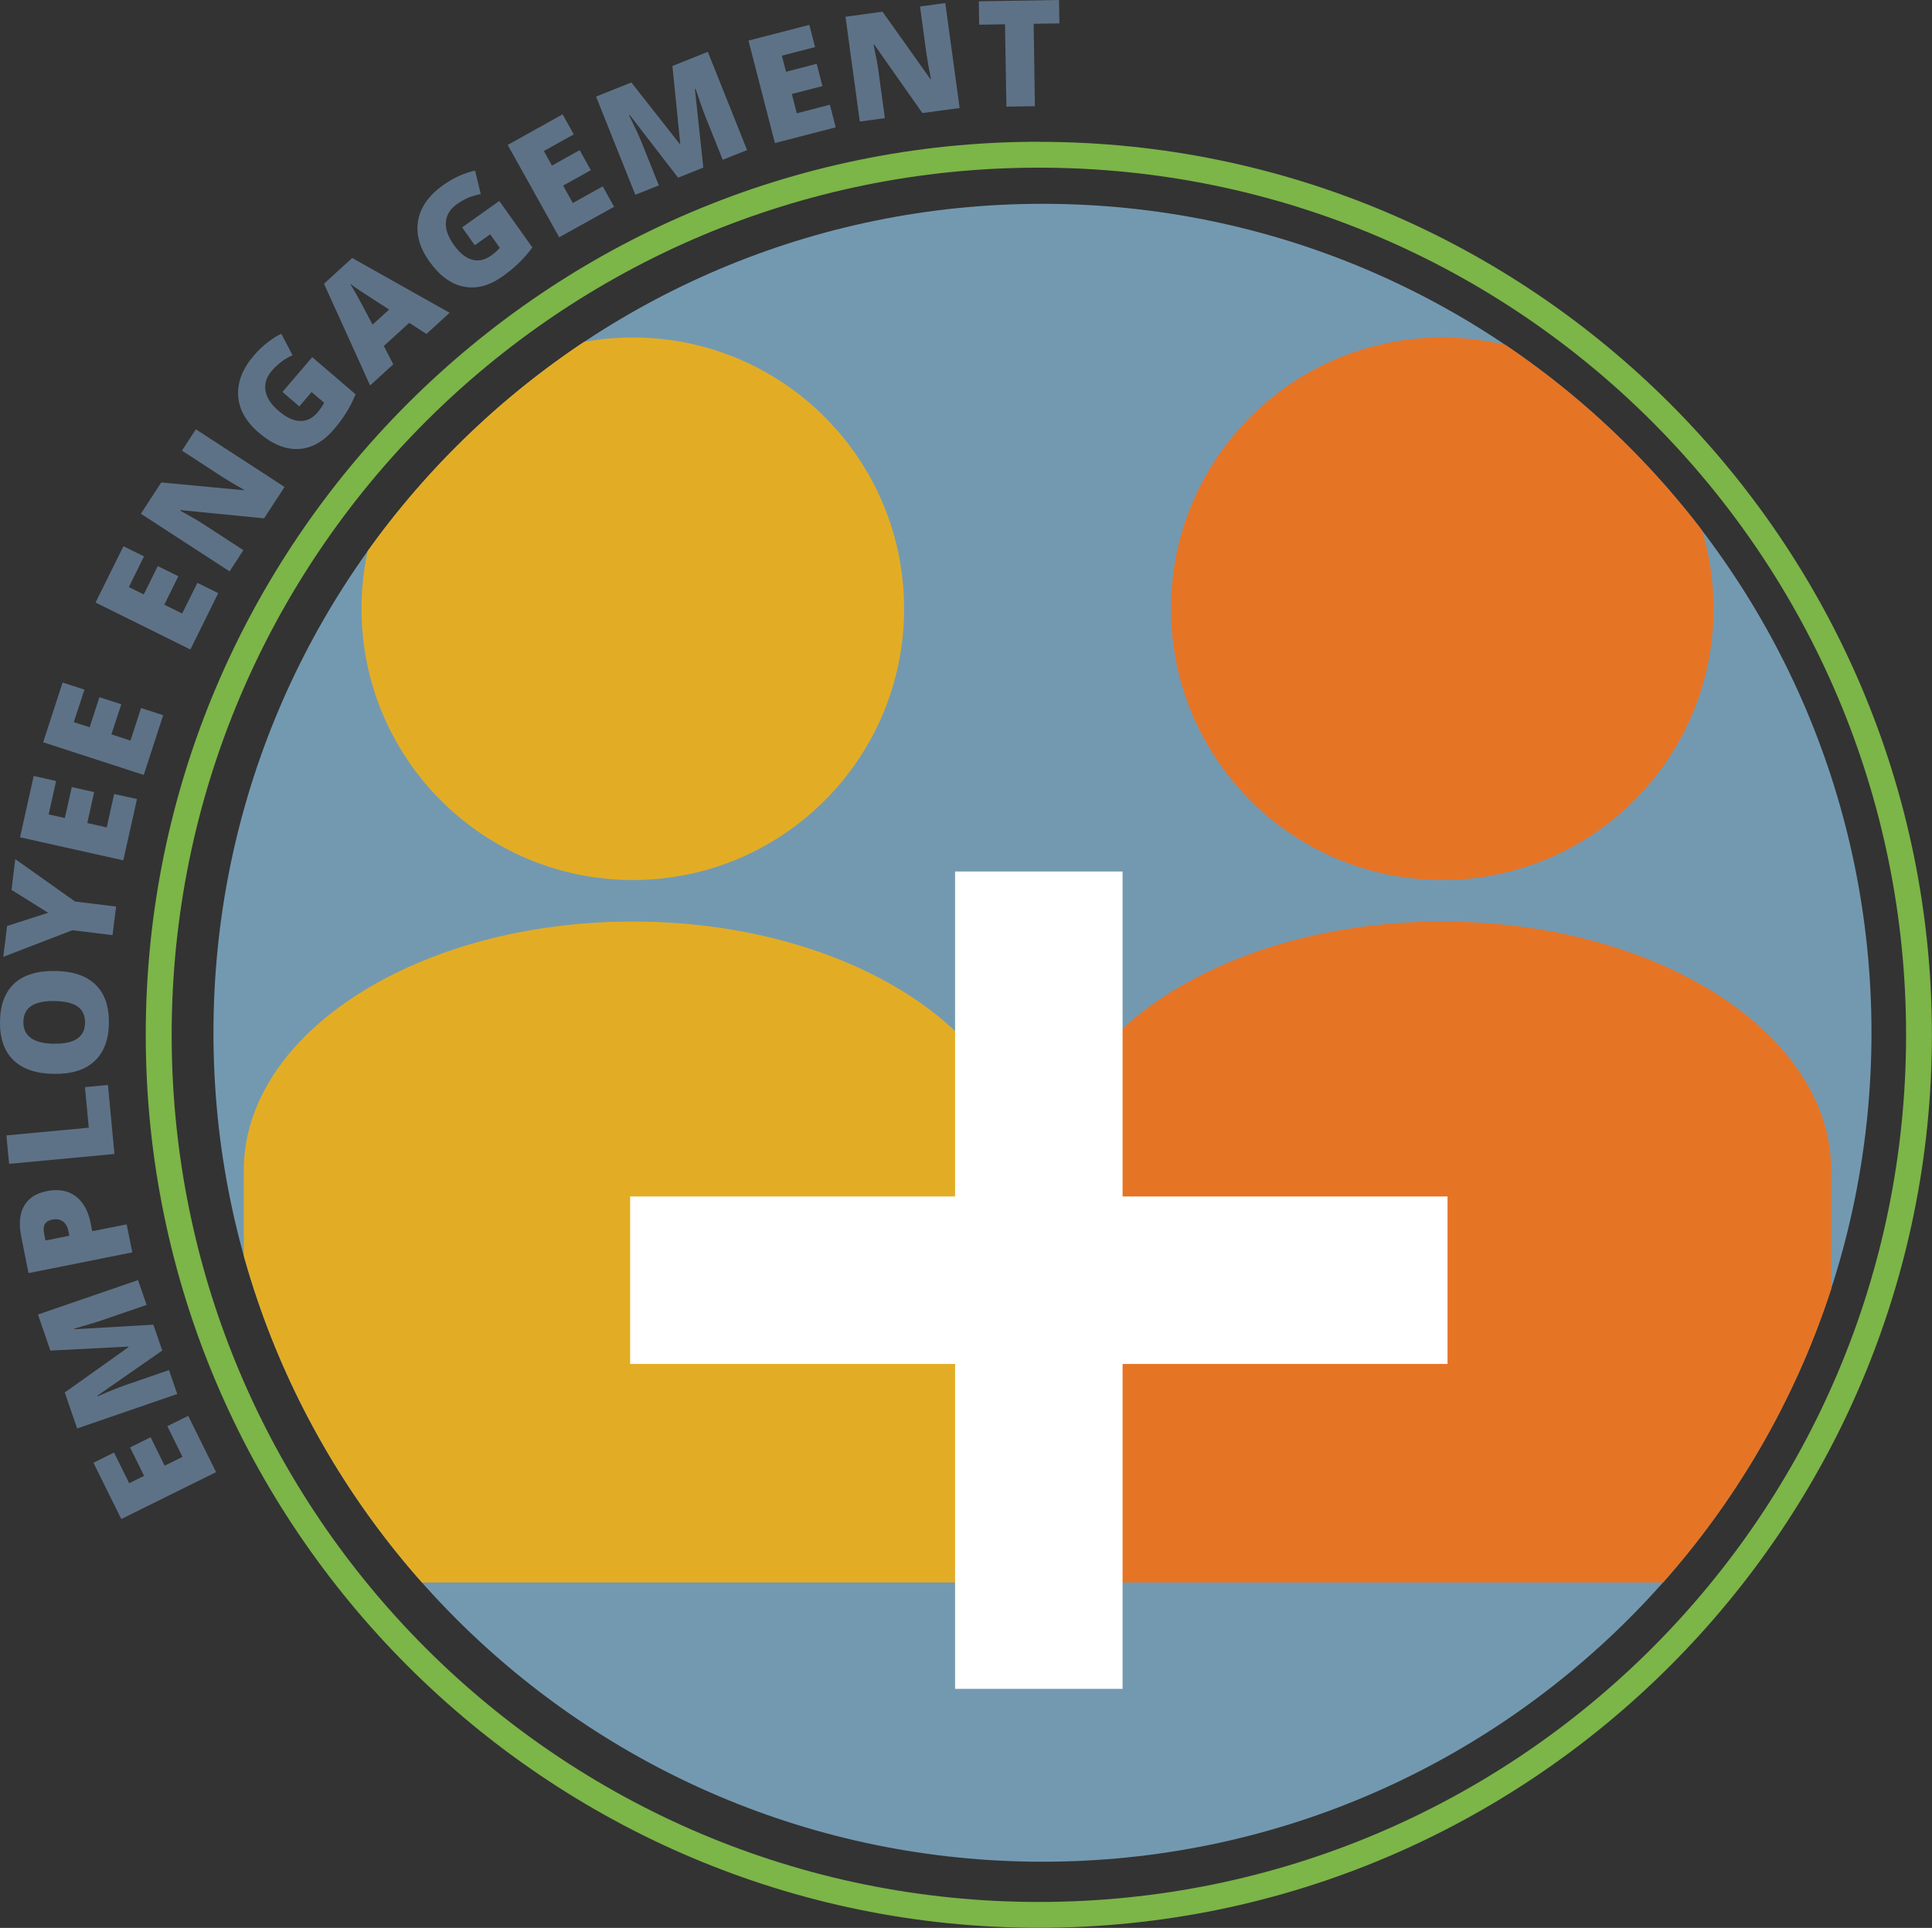
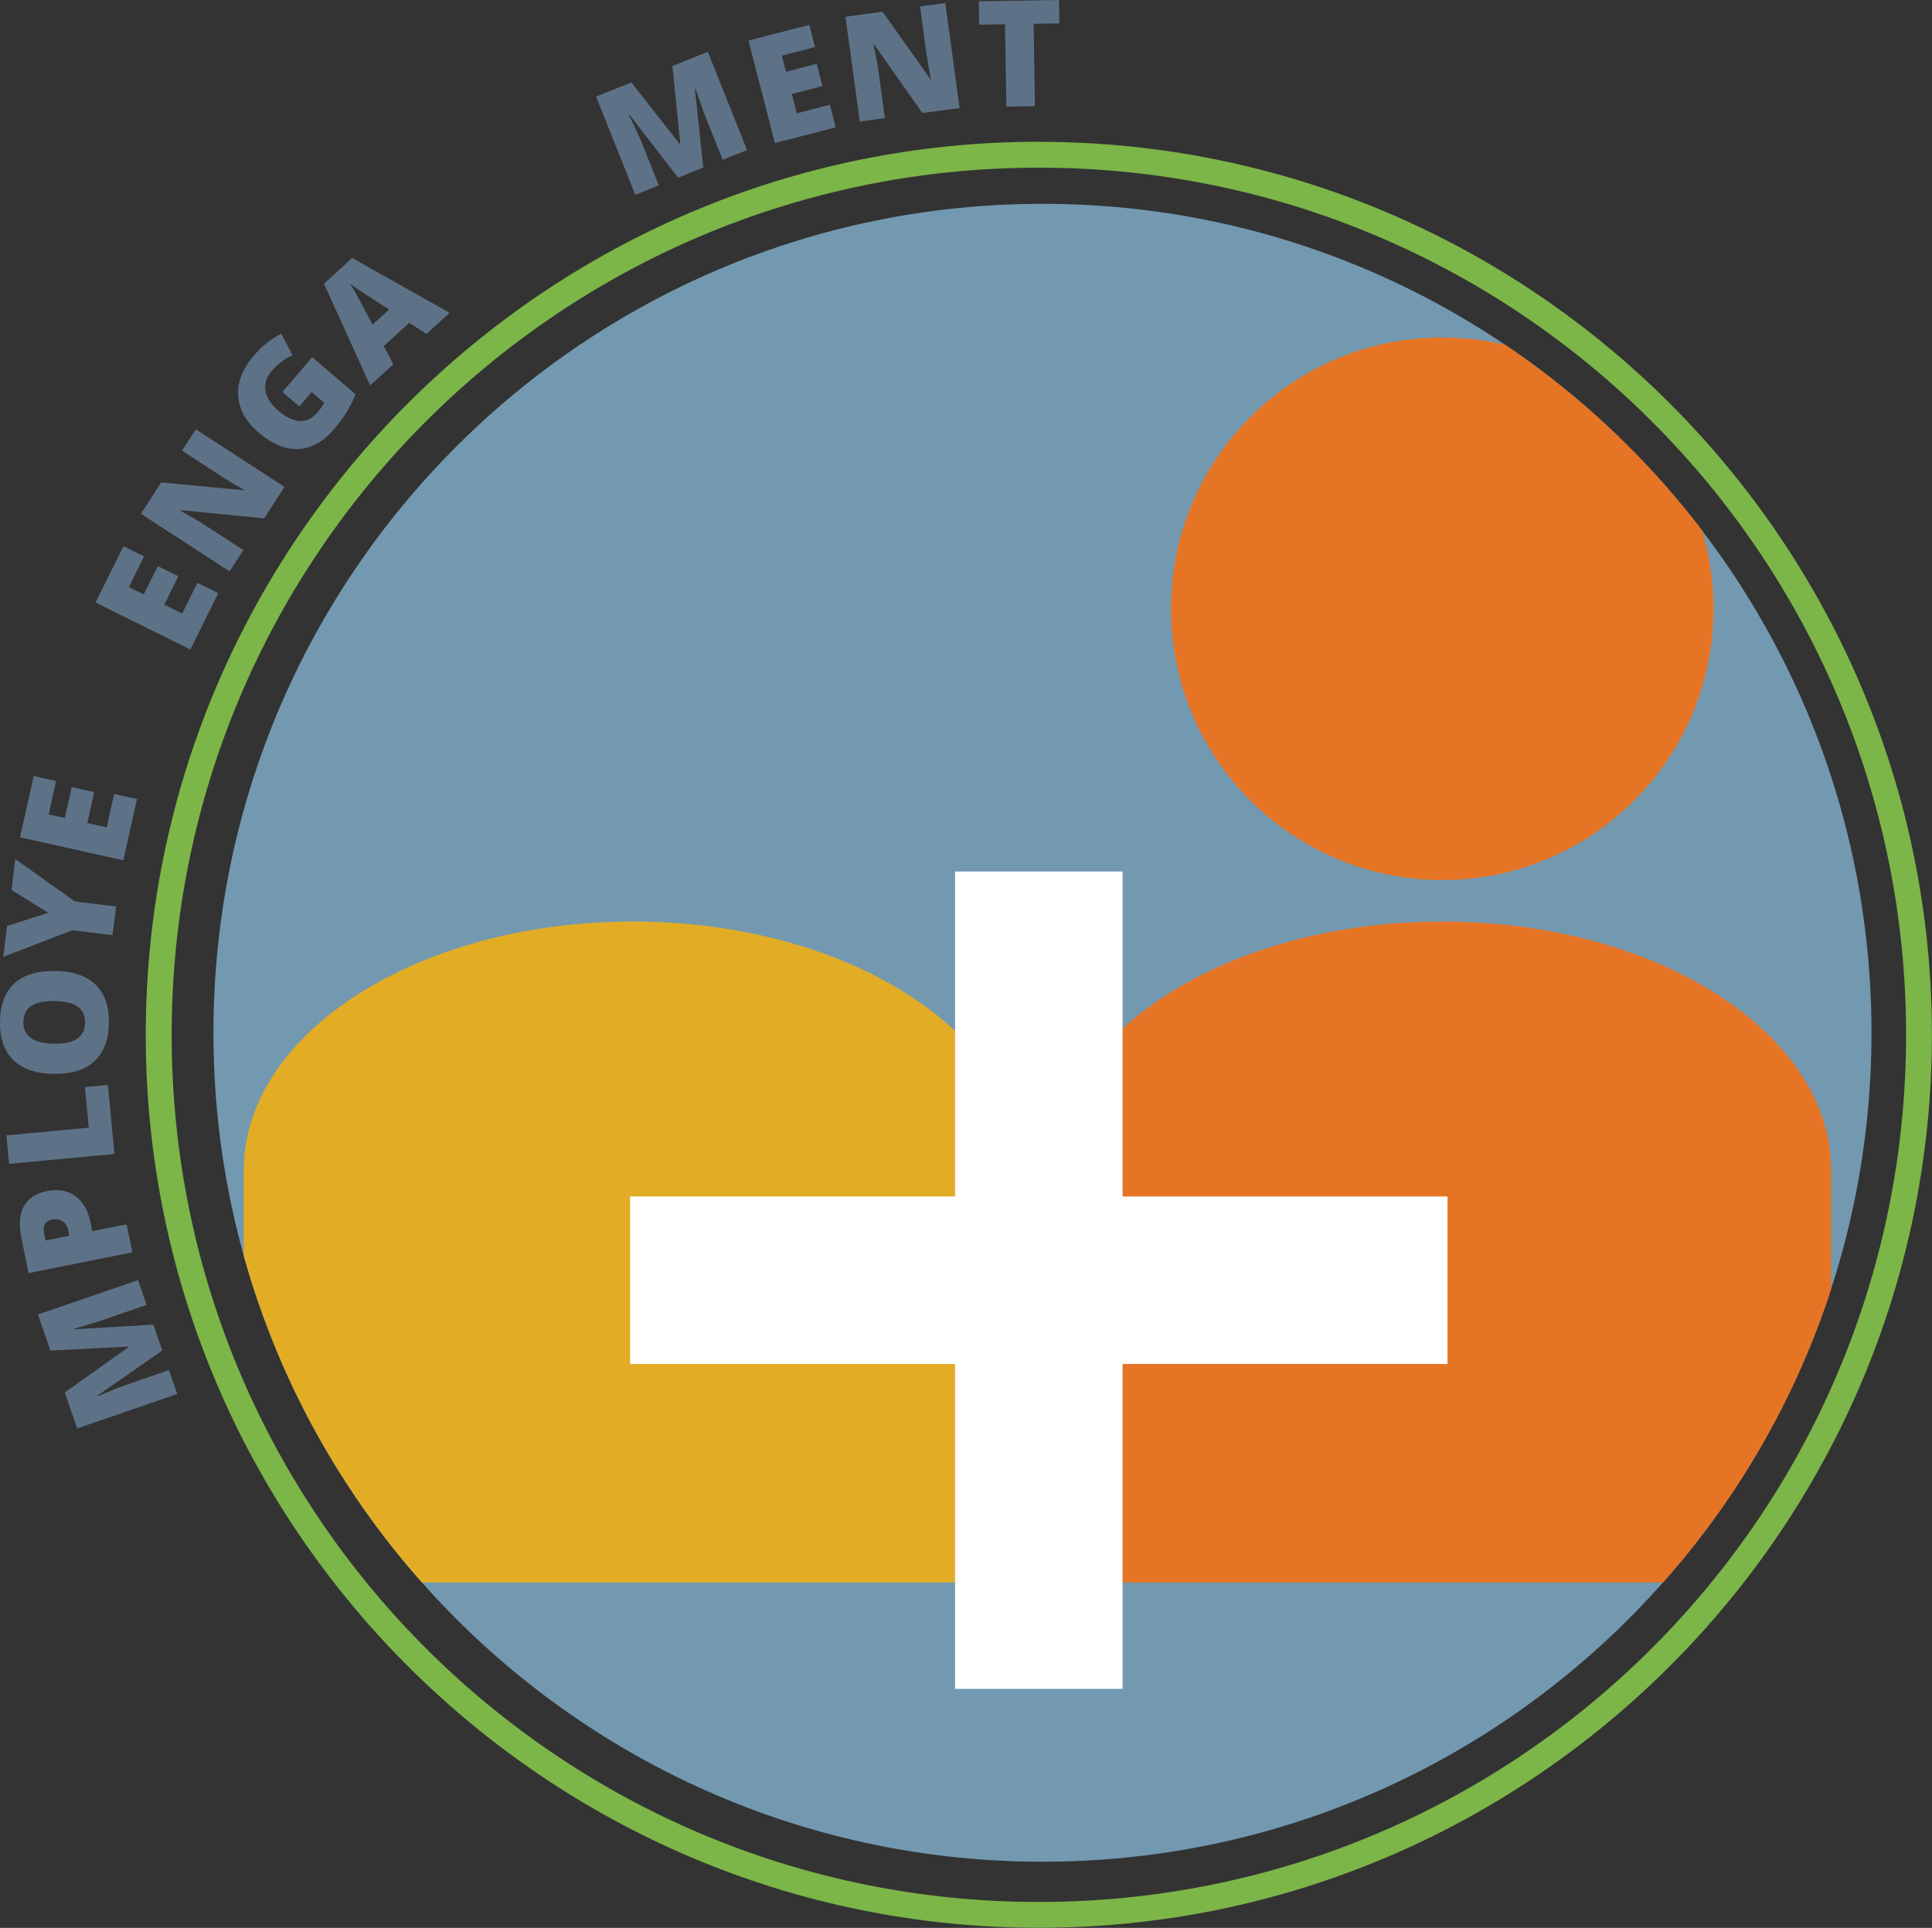
<svg xmlns="http://www.w3.org/2000/svg" id="Layer_1" viewBox="0 0 222.84 222.38">
  <rect x="0" y="0" width="222.84" height="222.38" fill="#333333" stroke="none" />
  <defs>
    <style>.cls-1{fill:none;}.cls-2{clip-path:url(#clippath);}.cls-3{fill:#fff;}.cls-4{fill:#e67425;}.cls-5{fill:#7399b1;}.cls-6{fill:#7cb548;}.cls-7{fill:#e2ad25;}.cls-8{fill:#5e7287;}</style>
    <clipPath id="clippath">
      <path class="cls-1" d="m24.62,119.13c0,52.81,42.81,95.62,95.63,95.62s95.62-42.81,95.62-95.62S173.06,23.5,120.24,23.5,24.62,66.32,24.62,119.13" />
    </clipPath>
  </defs>
  <path class="cls-5" d="m24.62,119.13c0,52.81,42.81,95.62,95.62,95.62s95.62-42.81,95.62-95.62S173.06,23.51,120.24,23.51,24.62,66.32,24.62,119.13" />
  <path class="cls-6" d="m119.82,19.34c55.24,0,100.03,44.78,100.03,100.03s-44.78,100.02-100.03,100.02S19.8,174.61,19.8,119.37,64.58,19.34,119.82,19.34m0-2.99c-56.8,0-103.01,46.21-103.01,103.01s46.21,103.01,103.01,103.01,103.01-46.21,103.01-103.01S176.63,16.36,119.82,16.36" />
  <g class="cls-2">
    <path class="cls-7" d="m72.99,106.3c24.78,0,44.86,12.86,44.86,28.71v47.53H28.12v-47.53c0-15.86,20.09-28.71,44.86-28.71" />
    <path class="cls-4" d="m197.64,70.22c0,17.28-14.01,31.29-31.29,31.29s-31.29-14.01-31.29-31.29,14.01-31.29,31.29-31.29,31.29,14.01,31.29,31.29" />
    <path class="cls-4" d="m166.35,106.3c-24.78,0-44.86,12.86-44.86,28.71v47.53h89.72v-47.53c0-15.86-20.09-28.71-44.86-28.71" />
-     <path class="cls-7" d="m41.7,70.22c0,17.28,14.01,31.29,31.29,31.29s31.29-14.01,31.29-31.29-14.01-31.29-31.29-31.29-31.29,14.01-31.29,31.29" />
    <polygon class="cls-3" points="166.96 138.01 129.48 138.01 129.48 100.53 110.16 100.53 110.16 138.01 72.68 138.01 72.68 157.33 110.16 157.33 110.16 194.81 129.48 194.81 129.48 157.33 166.96 157.33 166.96 138.01" />
  </g>
-   <polygon class="cls-8" points="21.71 163.32 24.92 169.81 13.99 175.22 10.78 168.73 13.15 167.55 14.9 171.09 16.62 170.24 15 166.96 17.37 165.79 18.99 169.07 21.05 168.05 19.3 164.51 21.71 163.32" />
  <path class="cls-8" d="m18.72,155.78l-7.5,5.22.02.07c1.38-.6,2.46-1.03,3.24-1.3l5.01-1.73.95,2.76-11.54,3.97-1.43-4.15,7.36-5.23-.02-.06-9,.46-1.43-4.16,11.54-3.97.99,2.86-5.06,1.74c-.26.09-.56.19-.88.29-.32.1-1.12.34-2.4.71l.03.07,9.09-.53,1.02,2.97Z" />
  <path class="cls-8" d="m5.37,137.4c1.34-.27,2.45-.08,3.33.57.88.64,1.47,1.69,1.76,3.14l.18.91,3.97-.79.65,3.23-11.97,2.39-.83-4.14c-.3-1.51-.2-2.71.31-3.6.51-.89,1.37-1.46,2.59-1.7m2.64,5.14l-.12-.59c-.1-.49-.31-.85-.64-1.08-.33-.23-.73-.3-1.22-.2-.81.16-1.12.69-.94,1.58l.17.83,2.75-.55Z" />
  <polygon class="cls-8" points="13.2 133.11 1.05 134.25 .74 130.97 10.24 130.08 9.8 125.4 12.45 125.15 13.2 133.11" />
  <path class="cls-8" d="m6.37,112c2.05.03,3.6.56,4.66,1.59,1.05,1.02,1.56,2.51,1.53,4.45-.03,1.91-.59,3.37-1.68,4.38s-2.66,1.49-4.72,1.45c-2.03-.03-3.57-.57-4.63-1.6C.48,121.24-.03,119.75,0,117.82c.03-1.94.59-3.4,1.66-4.39,1.08-.98,2.65-1.46,4.71-1.43m-.14,8.39c2.36.04,3.55-.76,3.58-2.4.01-.83-.26-1.46-.83-1.87-.57-.41-1.46-.63-2.67-.65-1.22-.02-2.12.17-2.71.57-.59.4-.89,1-.9,1.82-.03,1.65,1.15,2.5,3.53,2.54" />
  <polygon class="cls-8" points="5.56 105.29 1.33 102.65 1.76 99.1 8.66 103.99 13.39 104.57 12.98 107.87 8.35 107.3 .38 110.37 .82 106.81 5.56 105.29" />
  <polygon class="cls-8" points="15.8 92.17 14.22 99.24 2.31 96.58 3.89 89.51 6.47 90.09 5.61 93.94 7.48 94.36 8.28 90.79 10.86 91.37 10.07 94.94 12.31 95.44 13.17 91.59 15.8 92.17" />
-   <polygon class="cls-8" points="18.82 82.5 16.58 89.39 4.98 85.62 7.22 78.73 9.74 79.55 8.51 83.3 10.34 83.89 11.47 80.42 13.99 81.24 12.85 84.71 15.05 85.43 16.27 81.67 18.82 82.5" />
  <polygon class="cls-8" points="25.17 68.42 21.96 74.92 11.02 69.5 14.24 63.01 16.61 64.18 14.86 67.72 16.58 68.57 18.2 65.3 20.57 66.47 18.95 69.75 21.01 70.77 22.77 67.23 25.17 68.42" />
  <path class="cls-8" d="m32.82,56.17l-2.36,3.62-9.64-.95-.04.06c1.19.65,2.08,1.17,2.68,1.56l4.61,3-1.59,2.45-10.23-6.65,2.35-3.61,9.53.9.03-.04c-1.07-.61-1.92-1.11-2.55-1.52l-4.62-3.01,1.6-2.46,10.23,6.65Z" />
  <path class="cls-8" d="m32.59,45.2l3.42-4,5,4.28c-.56,1.41-1.39,2.76-2.51,4.06-1.22,1.43-2.58,2.18-4.08,2.25-1.5.07-3.01-.55-4.55-1.86-1.5-1.28-2.3-2.7-2.4-4.27-.1-1.57.5-3.12,1.82-4.66.5-.58,1.03-1.09,1.58-1.51.55-.42,1.08-.76,1.58-.99l1.29,2.48c-.9.39-1.69.98-2.38,1.78-.63.73-.87,1.5-.74,2.31.13.81.64,1.59,1.53,2.34.87.74,1.68,1.13,2.45,1.15.76.03,1.44-.3,2.02-.98.32-.37.57-.75.77-1.12l-1.45-1.24-1.42,1.66-1.93-1.66Z" />
  <path class="cls-8" d="m49.19,38.52l-1.99-1.28-2.93,2.67,1.09,2.11-2.67,2.44-5.32-11.73,3.25-2.97,11.24,6.32-2.66,2.43Zm-4.31-2.82l-1.74-1.12c-.39-.25-.89-.57-1.49-.97-.61-.4-1.03-.7-1.28-.89.16.24.4.65.73,1.23.33.58.96,1.75,1.87,3.5l1.92-1.75Z" />
-   <path class="cls-8" d="m53.3,26.23l4.29-3.05,3.81,5.36c-.88,1.23-2.02,2.34-3.42,3.33-1.53,1.09-3.03,1.49-4.5,1.19-1.47-.29-2.79-1.26-3.96-2.91-1.14-1.61-1.57-3.18-1.29-4.73.28-1.54,1.25-2.9,2.9-4.08.63-.44,1.26-.81,1.9-1.08.64-.28,1.23-.47,1.77-.58l.65,2.71c-.97.16-1.88.54-2.74,1.15-.78.56-1.21,1.24-1.28,2.06-.07.82.24,1.7.91,2.64.66.93,1.36,1.5,2.09,1.71.74.21,1.47.06,2.2-.46.4-.28.74-.58,1.02-.9l-1.11-1.56-1.78,1.26-1.47-2.08Z" />
-   <polygon class="cls-8" points="70.83 23.85 64.5 27.37 58.56 16.72 64.89 13.19 66.18 15.5 62.73 17.42 63.66 19.1 66.86 17.32 68.15 19.63 64.95 21.41 66.07 23.42 69.52 21.5 70.83 23.85" />
  <path class="cls-8" d="m78.21,20.49l-5.58-7.23-.07.03c.66,1.35,1.15,2.4,1.46,3.17l1.97,4.92-2.71,1.09-4.53-11.33,4.07-1.63,5.58,7.1.06-.03-.9-8.97,4.08-1.63,4.53,11.33-2.81,1.12-1.99-4.97c-.1-.26-.21-.55-.33-.86-.12-.32-.39-1.1-.82-2.36l-.07.03.97,9.06-2.91,1.17Z" />
  <polygon class="cls-8" points="96.39 14.69 89.38 16.5 86.33 4.68 93.35 2.87 94.01 5.43 90.18 6.42 90.66 8.28 94.2 7.36 94.86 9.93 91.33 10.84 91.9 13.07 95.72 12.08 96.39 14.69" />
  <path class="cls-8" d="m110.67,12.46l-4.28.58-5.57-7.92h-.07c.29,1.33.48,2.35.57,3.06l.74,5.45-2.89.39-1.65-12.09,4.27-.58,5.54,7.8h.05c-.24-1.22-.41-2.19-.52-2.93l-.74-5.47,2.91-.4,1.65,12.09Z" />
  <polygon class="cls-8" points="119.37 12.25 116.08 12.3 115.92 2.8 112.94 2.85 112.9 .15 122.15 0 122.19 2.7 119.22 2.74 119.37 12.25" />
</svg>